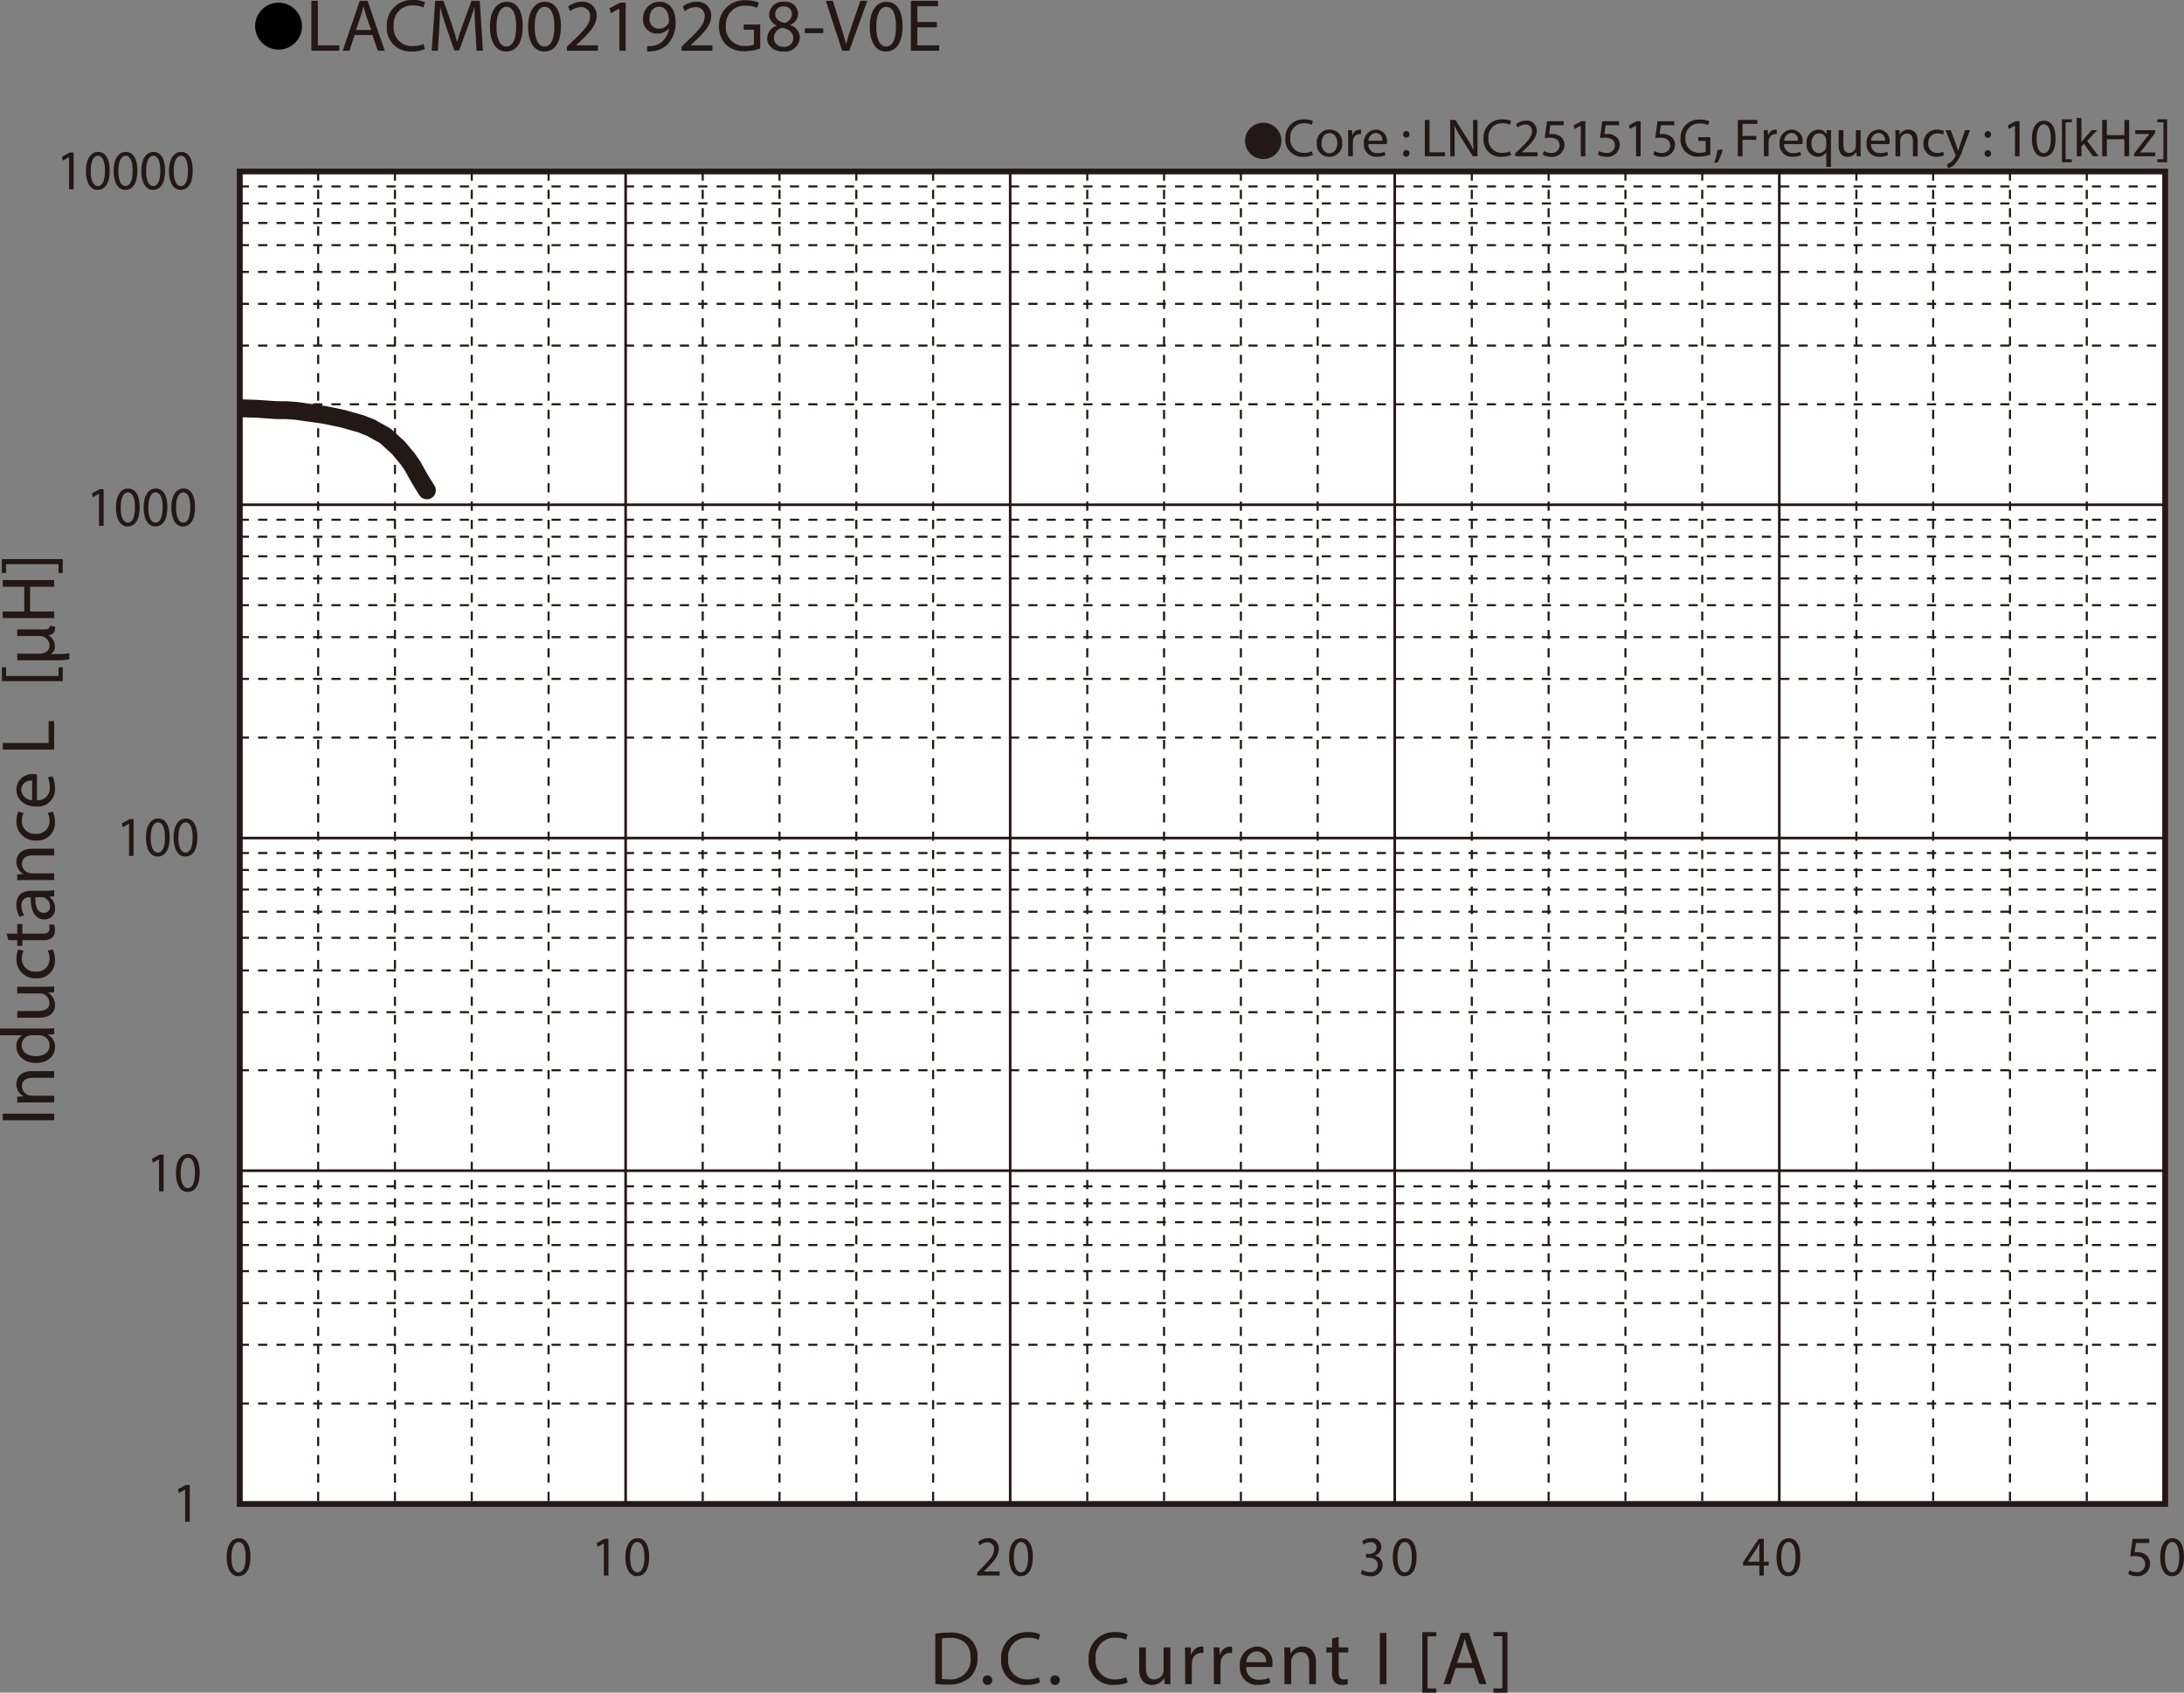
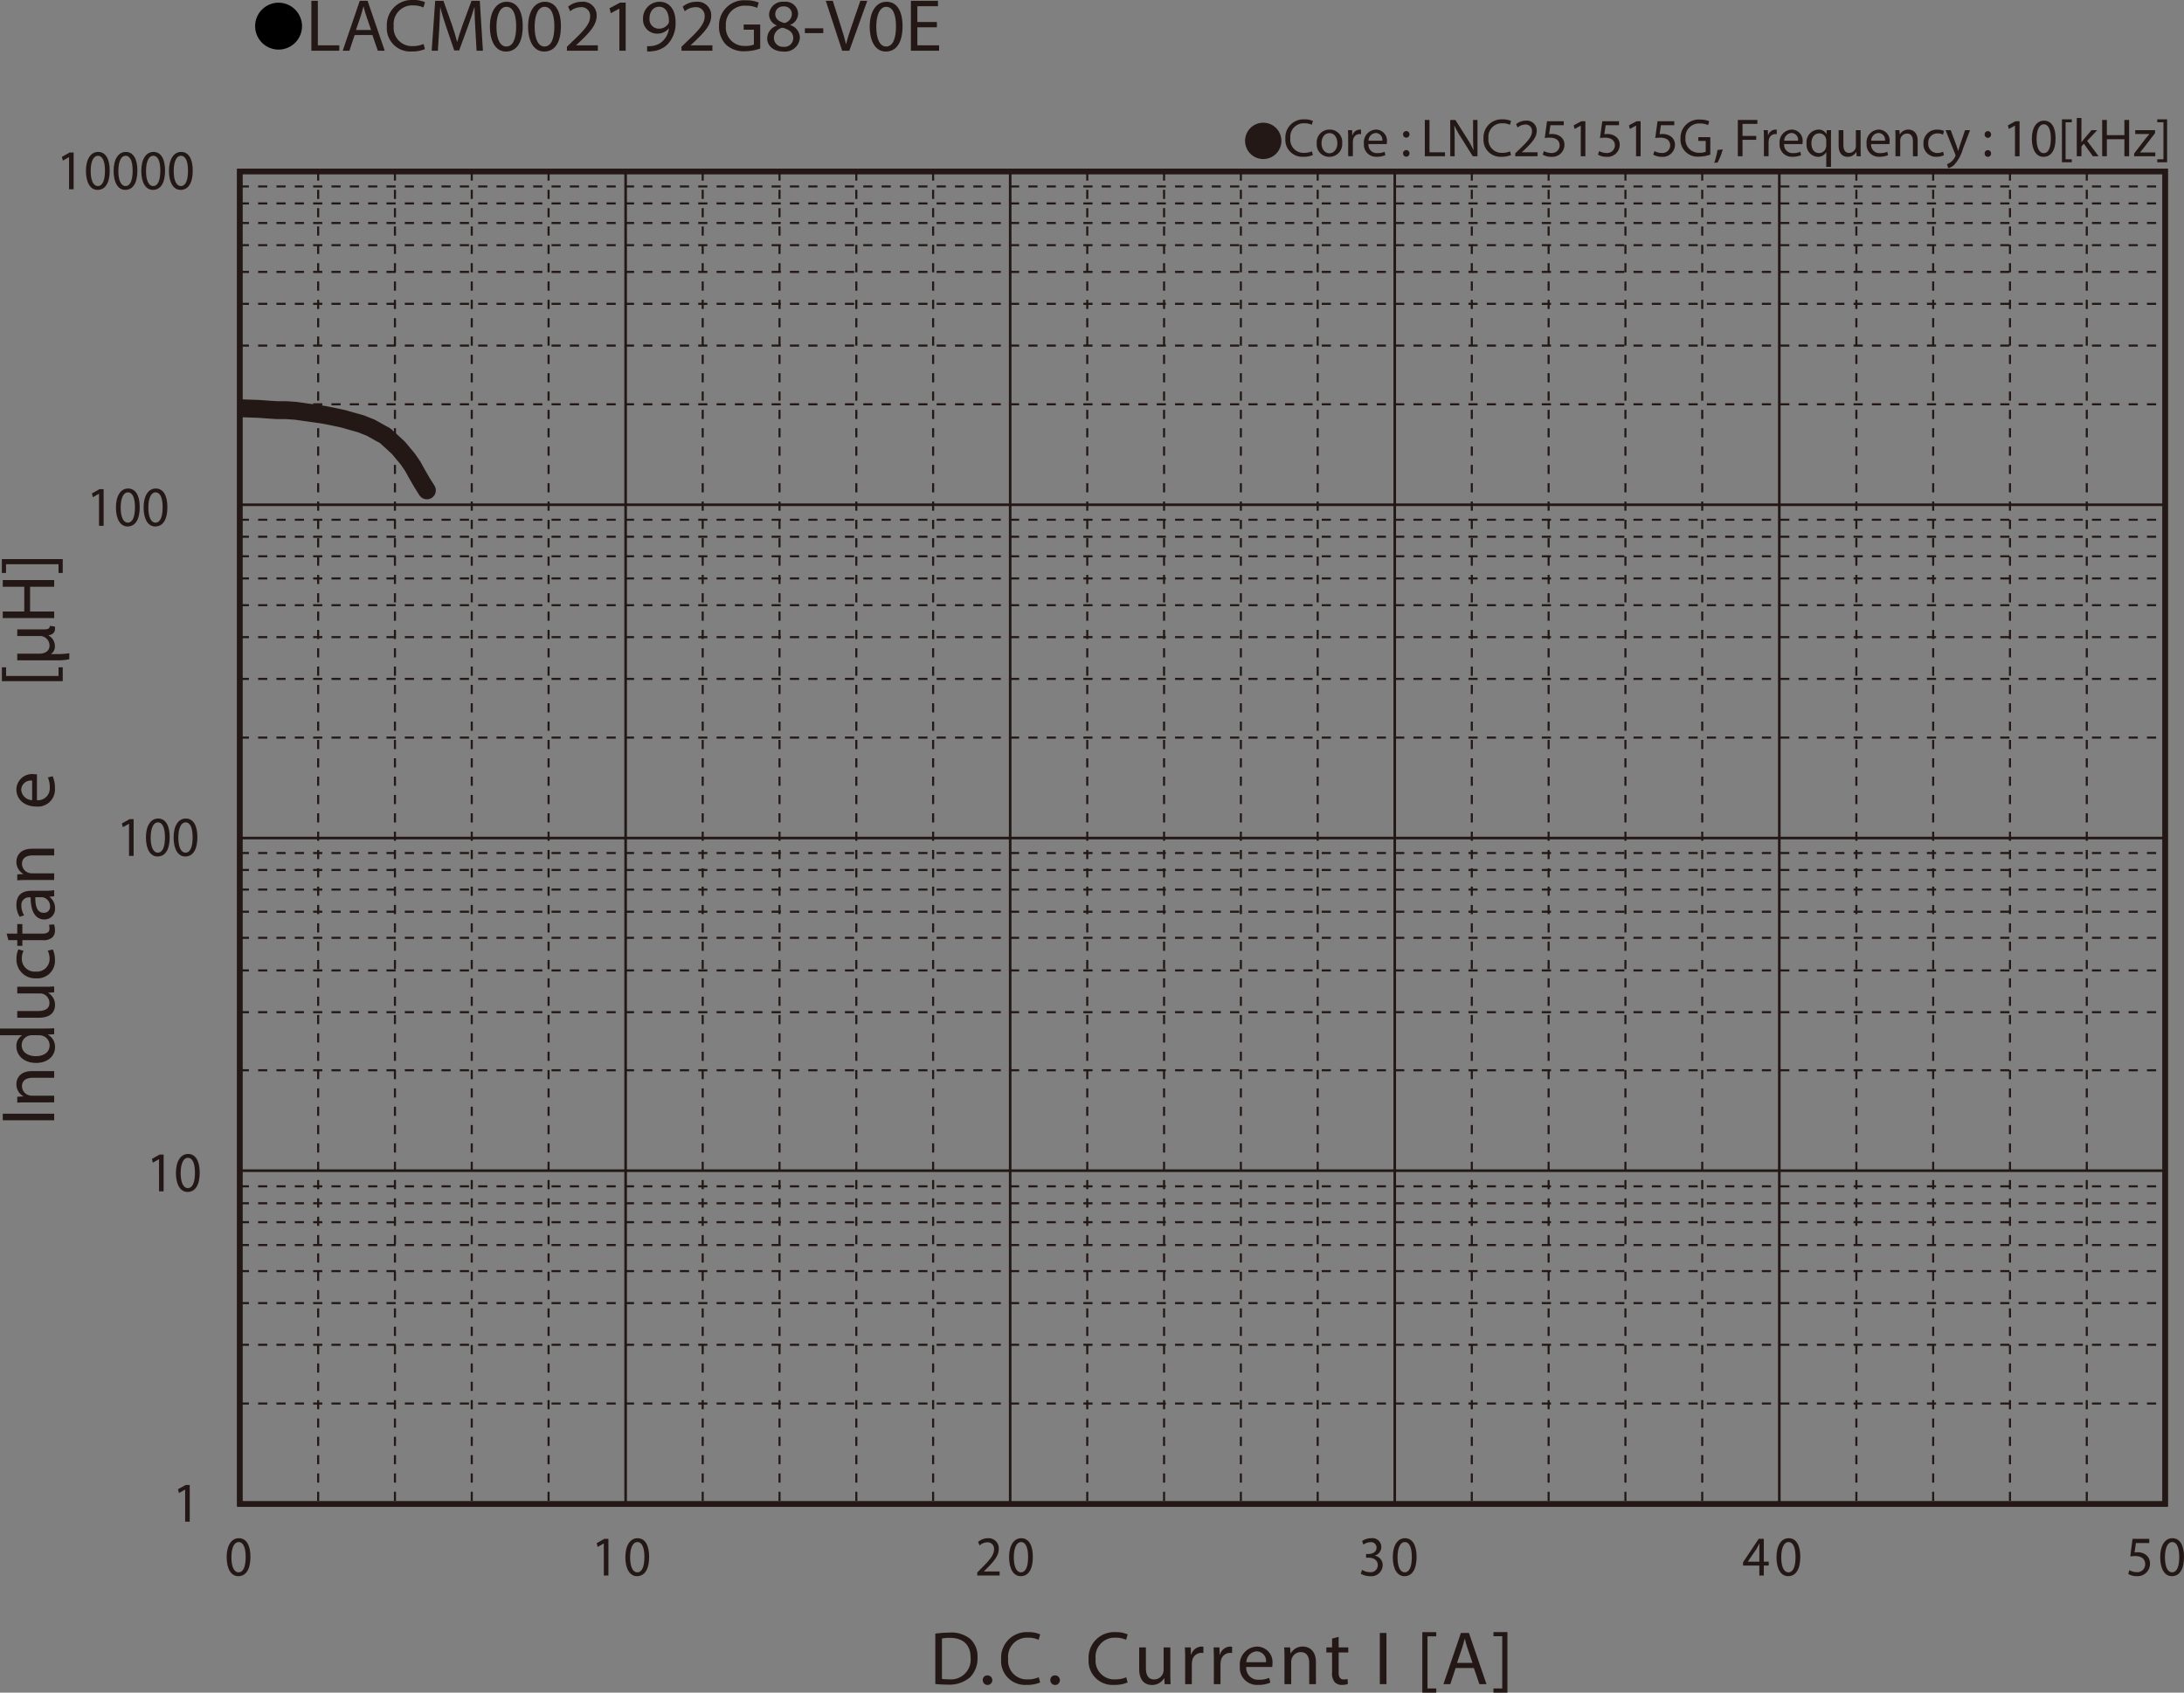
<svg xmlns="http://www.w3.org/2000/svg" id="レイヤー_1" data-name="レイヤー 1" viewBox="0 0 324.412 251.431">
  <rect x="0" y="0" width="324.412" height="251.431" fill="#808080" stroke="none" />
  <defs>
    <style>
      .cls-1, .cls-3, .cls-5, .cls-6, .cls-8, .cls-9 {
        fill: none;
      }

      .cls-2 {
        fill: #231815;
      }

      .cls-3, .cls-5, .cls-6, .cls-8, .cls-9 {
        stroke: #231815;
      }

      .cls-3, .cls-6 {
        stroke-miterlimit: 3.864;
      }

      .cls-3 {
        stroke-width: 0.309px;
        stroke-dasharray: 1.362 1.362;
      }

      .cls-4 {
        fill: #fff;
      }

      .cls-5, .cls-8 {
        stroke-linecap: round;
      }

      .cls-5 {
        stroke-miterlimit: 10;
      }

      .cls-5, .cls-9 {
        stroke-width: 0.773px;
      }

      .cls-6 {
        stroke-width: 0.386px;
      }

      .cls-7 {
        clip-path: url(#clip-path);
      }

      .cls-8 {
        stroke-linejoin: round;
        stroke-width: 2.656px;
      }
    </style>
    <clipPath id="clip-path" transform="translate(-1.434 -1.671)">
      <rect class="cls-1" x="37.056" y="27.18" width="286.011" height="197.928" />
    </clipPath>
  </defs>
  <title>CM_DC-Bias7_LACM002192G8-V0E</title>
  <g>
    <path class="cls-2" d="M189.077,19.901a2.698,2.698,0,1,1-2.699,2.698A2.694,2.694,0,0,1,189.077,19.901Z" transform="translate(-1.434 -1.671)" />
    <path class="cls-2" d="M196.452,24.702a3.454,3.454,0,0,1-1.424.256,2.518,2.518,0,0,1-2.662-2.727,2.682,2.682,0,0,1,2.814-2.831,2.891,2.891,0,0,1,1.279.24l-.168.568a2.529,2.529,0,0,0-1.087-.224,2.004,2.004,0,0,0-2.103,2.223,1.959,1.959,0,0,0,2.07,2.167,2.782,2.782,0,0,0,1.135-.224Z" transform="translate(-1.434 -1.671)" />
    <path class="cls-2" d="M200.804,22.911a1.891,1.891,0,0,1-1.927,2.055A1.84,1.84,0,0,1,197.022,22.975a1.89,1.89,0,0,1,1.919-2.055A1.833,1.833,0,0,1,200.804,22.911Zm-3.07.04c0,.847.487,1.487,1.175,1.487.672,0,1.176-.631,1.176-1.503,0-.656-.328-1.487-1.159-1.487C198.093,21.448,197.734,22.215,197.734,22.951Z" transform="translate(-1.434 -1.671)" />
    <path class="cls-2" d="M201.694,22.215c0-.456-.008-.848-.032-1.208h.616l.023.76h.031a1.163,1.163,0,0,1,1.072-.848.746.746,0,0,1,.199.024v.664a1.042,1.042,0,0,0-.239-.024.986.986,0,0,0-.943.903,1.914,1.914,0,0,0-.032.328v2.063h-.695Z" transform="translate(-1.434 -1.671)" />
    <path class="cls-2" d="M204.702,23.071a1.239,1.239,0,0,0,1.327,1.343,2.545,2.545,0,0,0,1.071-.2l.12.503a3.128,3.128,0,0,1-1.287.24,1.797,1.797,0,0,1-1.903-1.951,1.879,1.879,0,0,1,1.814-2.087,1.64,1.64,0,0,1,1.6,1.823,2.706,2.706,0,0,1-.023.328Zm2.062-.503a1.002,1.002,0,0,0-.975-1.144,1.166,1.166,0,0,0-1.08,1.144Z" transform="translate(-1.434 -1.671)" />
    <path class="cls-2" d="M209.845,21.647a.477.477,0,1,1,.952,0,.476.476,0,1,1-.952,0Zm0,2.823a.477.477,0,1,1,.952,0,.476.476,0,1,1-.952,0Z" transform="translate(-1.434 -1.671)" />
    <path class="cls-2" d="M213.078,19.489h.695v4.806h2.303v.584h-2.998Z" transform="translate(-1.434 -1.671)" />
    <path class="cls-2" d="M216.853,24.878V19.489h.76l1.728,2.727a15.308,15.308,0,0,1,.967,1.751l.016-.008c-.063-.72-.079-1.375-.079-2.215V19.489h.655v5.389h-.703l-1.711-2.734a16.809,16.809,0,0,1-1.008-1.799l-.023.008c.039.68.055,1.327.055,2.223v2.303Z" transform="translate(-1.434 -1.671)" />
    <path class="cls-2" d="M225.883,24.702a3.454,3.454,0,0,1-1.424.256,2.518,2.518,0,0,1-2.662-2.727,2.682,2.682,0,0,1,2.814-2.831,2.891,2.891,0,0,1,1.279.24l-.168.568a2.534,2.534,0,0,0-1.088-.224,2.004,2.004,0,0,0-2.103,2.223A1.959,1.959,0,0,0,224.604,24.374a2.782,2.782,0,0,0,1.135-.224Z" transform="translate(-1.434 -1.671)" />
    <path class="cls-2" d="M226.509,24.878v-.432l.552-.536c1.327-1.264,1.927-1.935,1.935-2.719a.927.927,0,0,0-1.031-1.015,1.772,1.772,0,0,0-1.104.439l-.224-.496a2.279,2.279,0,0,1,1.471-.528,1.463,1.463,0,0,1,1.592,1.511c0,.959-.695,1.735-1.791,2.791l-.416.384v.016h2.335v.584Z" transform="translate(-1.434 -1.671)" />
    <path class="cls-2" d="M233.715,20.272h-1.982l-.2,1.335a2.756,2.756,0,0,1,.424-.032,2.195,2.195,0,0,1,1.119.28,1.48,1.48,0,0,1,.743,1.335,1.802,1.802,0,0,1-1.935,1.775,2.539,2.539,0,0,1-1.295-.32l.176-.536a2.327,2.327,0,0,0,1.111.288,1.147,1.147,0,0,0,1.231-1.127c-.008-.672-.456-1.151-1.495-1.151a5.389,5.389,0,0,0-.72.056l.336-2.495h2.486Z" transform="translate(-1.434 -1.671)" />
    <path class="cls-2" d="M236.244,20.336H236.228l-.903.488-.137-.536,1.136-.608h.6v5.197h-.68Z" transform="translate(-1.434 -1.671)" />
    <path class="cls-2" d="M241.922,20.272h-1.982l-.199,1.335a2.745,2.745,0,0,1,.424-.032,2.198,2.198,0,0,1,1.119.28,1.482,1.482,0,0,1,.743,1.335,1.803,1.803,0,0,1-1.935,1.775,2.536,2.536,0,0,1-1.295-.32l.176-.536a2.32,2.32,0,0,0,1.111.288,1.147,1.147,0,0,0,1.23-1.127c-.008-.672-.455-1.151-1.494-1.151a5.405,5.405,0,0,0-.721.056l.336-2.495h2.486Z" transform="translate(-1.434 -1.671)" />
    <path class="cls-2" d="M244.452,20.336H244.436l-.904.488-.135-.536,1.135-.608h.6v5.197h-.68Z" transform="translate(-1.434 -1.671)" />
    <path class="cls-2" d="M250.131,20.272H248.148l-.2,1.335a2.778,2.778,0,0,1,.424-.032,2.193,2.193,0,0,1,1.119.28,1.481,1.481,0,0,1,.744,1.335,1.803,1.803,0,0,1-1.935,1.775,2.546,2.546,0,0,1-1.296-.32l.176-.536a2.333,2.333,0,0,0,1.111.288,1.148,1.148,0,0,0,1.232-1.127c-.009-.672-.456-1.151-1.496-1.151a5.386,5.386,0,0,0-.719.056l.336-2.495h2.486Z" transform="translate(-1.434 -1.671)" />
    <path class="cls-2" d="M255.482,24.638a5.023,5.023,0,0,1-1.655.296,2.532,2.532,0,0,1-2.767-2.719,2.704,2.704,0,0,1,2.919-2.782,3.333,3.333,0,0,1,1.343.248l-.168.568a2.792,2.792,0,0,0-1.19-.232,2.016,2.016,0,0,0-2.168,2.167,1.976,1.976,0,0,0,2.079,2.175,2.267,2.267,0,0,0,.928-.144V22.607h-1.095v-.56h1.774Z" transform="translate(-1.434 -1.671)" />
    <path class="cls-2" d="M256.069,25.861a11.601,11.601,0,0,0,.479-1.911l.783-.08a9.809,9.809,0,0,1-.759,1.943Z" transform="translate(-1.434 -1.671)" />
    <path class="cls-2" d="M259.572,19.489h2.903v.584h-2.207v1.791h2.039v.576h-2.039v2.438h-.696Z" transform="translate(-1.434 -1.671)" />
    <path class="cls-2" d="M263.444,22.215c0-.456-.008-.848-.031-1.208h.615l.023.76h.032a1.162,1.162,0,0,1,1.071-.848.754.754,0,0,1,.2.024v.664a1.042,1.042,0,0,0-.239-.024.988.988,0,0,0-.944.903,2.017,2.017,0,0,0-.032.328v2.063h-.695Z" transform="translate(-1.434 -1.671)" />
    <path class="cls-2" d="M266.452,23.071a1.24,1.24,0,0,0,1.328,1.343,2.54,2.54,0,0,0,1.07-.2l.121.503a3.13,3.13,0,0,1-1.288.24,1.798,1.798,0,0,1-1.903-1.951,1.879,1.879,0,0,1,1.815-2.087,1.639,1.639,0,0,1,1.599,1.823,2.706,2.706,0,0,1-.023.328Zm2.063-.503a1.002,1.002,0,0,0-.976-1.144,1.167,1.167,0,0,0-1.08,1.144Z" transform="translate(-1.434 -1.671)" />
    <path class="cls-2" d="M272.707,24.278h-.017a1.375,1.375,0,0,1-1.263.688,1.765,1.765,0,0,1-1.64-1.959,1.854,1.854,0,0,1,1.752-2.087,1.272,1.272,0,0,1,1.191.672h.016l.023-.584h.664c-.016.328-.023.664-.023,1.063v4.39h-.704Zm0-1.703a1.18,1.18,0,0,0-.032-.296A1.028,1.028,0,0,0,271.666,21.48c-.727,0-1.166.616-1.166,1.487,0,.768.367,1.439,1.143,1.439a1.048,1.048,0,0,0,1.008-.768,1.21,1.21,0,0,0,.056-.336Z" transform="translate(-1.434 -1.671)" />
    <path class="cls-2" d="M277.81,23.822c0,.4.009.752.032,1.056h-.624l-.04-.632h-.016a1.455,1.455,0,0,1-1.279.72c-.607,0-1.336-.336-1.336-1.695V21.008h.704v2.143c0,.736.224,1.231.864,1.231a1.018,1.018,0,0,0,.927-.64,1.028,1.028,0,0,0,.063-.36v-2.375h.704Z" transform="translate(-1.434 -1.671)" />
    <path class="cls-2" d="M279.372,23.071a1.239,1.239,0,0,0,1.327,1.343,2.545,2.545,0,0,0,1.071-.2l.12.503a3.128,3.128,0,0,1-1.287.24,1.797,1.797,0,0,1-1.903-1.951,1.879,1.879,0,0,1,1.814-2.087,1.64,1.64,0,0,1,1.6,1.823,2.706,2.706,0,0,1-.023.328Zm2.062-.503a1.002,1.002,0,0,0-.975-1.144,1.166,1.166,0,0,0-1.08,1.144Z" transform="translate(-1.434 -1.671)" />
    <path class="cls-2" d="M282.988,22.056c0-.4-.008-.728-.032-1.048h.624l.04.64h.016a1.425,1.425,0,0,1,1.279-.728c.536,0,1.367.32,1.367,1.647v2.311h-.703V22.647c0-.624-.232-1.143-.895-1.143a1.031,1.031,0,0,0-.991,1.047v2.327h-.704Z" transform="translate(-1.434 -1.671)" />
    <path class="cls-2" d="M290.186,24.734a2.586,2.586,0,0,1-1.111.224,1.839,1.839,0,0,1-1.927-1.975,1.966,1.966,0,0,1,2.079-2.055,2.358,2.358,0,0,1,.976.2l-.16.544a1.628,1.628,0,0,0-.815-.184,1.339,1.339,0,0,0-1.367,1.463,1.327,1.327,0,0,0,1.344,1.447,1.997,1.997,0,0,0,.863-.192Z" transform="translate(-1.434 -1.671)" />
    <path class="cls-2" d="M291.196,21.008l.848,2.287c.088.256.184.56.248.792h.016c.072-.232.152-.528.248-.808l.768-2.271h.743l-1.056,2.759a5.9,5.9,0,0,1-1.327,2.423,1.909,1.909,0,0,1-.863.456l-.176-.592a1.867,1.867,0,0,0,.615-.344,2.12,2.12,0,0,0,.592-.784.496.496,0,0,0,.056-.168.603.603,0,0,0-.048-.184l-1.431-3.566Z" transform="translate(-1.434 -1.671)" />
    <path class="cls-2" d="M296.236,21.647a.476.476,0,1,1,.951,0,.476.476,0,1,1-.951,0Zm0,2.823a.476.476,0,1,1,.951,0,.476.476,0,1,1-.951,0Z" transform="translate(-1.434 -1.671)" />
    <path class="cls-2" d="M300.739,20.336h-.016l-.904.488-.136-.536,1.136-.608h.6v5.197h-.68Z" transform="translate(-1.434 -1.671)" />
    <path class="cls-2" d="M306.77,22.224c0,1.767-.656,2.742-1.808,2.742-1.016,0-1.703-.951-1.719-2.67,0-1.743.751-2.703,1.807-2.703C306.146,19.593,306.77,20.568,306.77,22.224Zm-2.823.08c0,1.352.416,2.119,1.056,2.119.72,0,1.063-.84,1.063-2.167,0-1.279-.328-2.119-1.056-2.119C304.395,20.137,303.947,20.888,303.947,22.303Z" transform="translate(-1.434 -1.671)" />
    <path class="cls-2" d="M307.715,25.773V19.401h1.463v.44h-.92V25.334h.92v.44Z" transform="translate(-1.434 -1.671)" />
    <path class="cls-2" d="M310.611,22.783h.017c.096-.136.231-.304.344-.44l1.135-1.335h.848l-1.495,1.591,1.703,2.279h-.855l-1.335-1.855-.36.4v1.455h-.696V19.201h.696Z" transform="translate(-1.434 -1.671)" />
    <path class="cls-2" d="M314.387,19.489v2.255h2.605V19.489h.704v5.389h-.704V22.352h-2.605v2.526h-.696V19.489Z" transform="translate(-1.434 -1.671)" />
    <path class="cls-2" d="M318.444,24.47l1.75-2.279c.168-.208.328-.392.504-.6v-.016H318.603v-.568h2.95l-.008.44-1.727,2.247c-.16.216-.32.408-.496.608v.016h2.263v.56h-3.142Z" transform="translate(-1.434 -1.671)" />
    <path class="cls-2" d="M323.338,19.393v6.38h-1.463V25.334h.919v-5.501h-.919v-.439Z" transform="translate(-1.434 -1.671)" />
  </g>
  <g>
    <path d="M46.296,5.59a3.482,3.482,0,1,1-3.478-3.518A3.496,3.496,0,0,1,46.296,5.59Z" transform="translate(-1.434 -1.671)" />
    <path class="cls-2" d="M47.686,1.792h.962V8.404h3.186V9.207H47.686Z" transform="translate(-1.434 -1.671)" />
    <path class="cls-2" d="M54.11,6.875,53.336,9.207h-.996L54.874,1.792h1.162l2.544,7.415H57.551l-.797-2.333Zm2.445-.748-.73-2.134c-.166-.484-.276-.924-.387-1.353h-.022c-.111.44-.232.891-.376,1.342l-.73,2.145Z" transform="translate(-1.434 -1.671)" />
    <path class="cls-2" d="M64.551,8.965a4.797,4.797,0,0,1-1.969.352,3.474,3.474,0,0,1-3.684-3.751,3.7,3.7,0,0,1,3.894-3.895,4.018,4.018,0,0,1,1.77.33l-.232.781a3.52,3.52,0,0,0-1.504-.308A2.764,2.764,0,0,0,59.916,5.533a2.702,2.702,0,0,0,2.865,2.981,3.87,3.87,0,0,0,1.571-.308Z" transform="translate(-1.434 -1.671)" />
    <path class="cls-2" d="M72.038,5.951C71.982,4.917,71.916,3.673,71.927,2.749H71.894c-.254.869-.564,1.793-.94,2.816l-1.316,3.598h-.73L67.701,5.631c-.354-1.045-.652-2.002-.863-2.882h-.022c-.022.924-.078,2.167-.144,3.278L66.474,9.207h-.918l.52-7.415h1.228l1.272,3.586c.31.913.564,1.728.752,2.498h.033c.188-.748.454-1.562.785-2.498L71.474,1.792h1.228l.465,7.415h-.94Z" transform="translate(-1.434 -1.671)" />
    <path class="cls-2" d="M79.081,5.555c0,2.431-.907,3.773-2.5,3.773-1.405,0-2.356-1.309-2.378-3.675,0-2.398,1.04-3.718,2.5-3.718C78.218,1.935,79.081,3.277,79.081,5.555Zm-3.905.11c0,1.859.576,2.916,1.46,2.916.996,0,1.471-1.155,1.471-2.981,0-1.76-.454-2.916-1.46-2.916C75.795,2.683,75.176,3.717,75.176,5.665Z" transform="translate(-1.434 -1.671)" />
    <path class="cls-2" d="M84.754,5.555c0,2.431-.907,3.773-2.5,3.773-1.405,0-2.356-1.309-2.378-3.675,0-2.398,1.04-3.718,2.5-3.718C83.891,1.935,84.754,3.277,84.754,5.555Zm-3.905.11c0,1.859.576,2.916,1.46,2.916.996,0,1.471-1.155,1.471-2.981,0-1.76-.454-2.916-1.46-2.916C81.468,2.683,80.849,3.717,80.849,5.665Z" transform="translate(-1.434 -1.671)" />
    <path class="cls-2" d="M85.648,9.207V8.613l.763-.737c1.836-1.738,2.666-2.663,2.677-3.741a1.279,1.279,0,0,0-1.427-1.397,2.457,2.457,0,0,0-1.527.605l-.31-.682a3.167,3.167,0,0,1,2.036-.726,2.017,2.017,0,0,1,2.201,2.079c0,1.32-.962,2.388-2.478,3.84l-.575.528v.022h3.23V9.207Z" transform="translate(-1.434 -1.671)" />
    <path class="cls-2" d="M93.434,2.958h-.022l-1.25.671-.188-.737L93.544,2.056H94.374V9.207h-.94Z" transform="translate(-1.434 -1.671)" />
    <path class="cls-2" d="M97.558,8.525a4.076,4.076,0,0,0,.786-.033,2.715,2.715,0,0,0,1.504-.693,3.133,3.133,0,0,0,.951-1.903h-.033a2.114,2.114,0,0,1-1.692.77,2.076,2.076,0,0,1-2.124-2.189,2.458,2.458,0,0,1,2.456-2.542c1.471,0,2.378,1.188,2.378,3.014a4.504,4.504,0,0,1-1.239,3.355,3.607,3.607,0,0,1-2.091.958,4.561,4.561,0,0,1-.896.055Zm.354-4.115a1.379,1.379,0,0,0,1.383,1.519,1.612,1.612,0,0,0,1.416-.748.639.639,0,0,0,.088-.352c0-1.221-.454-2.157-1.471-2.157C98.498,2.672,97.912,3.398,97.912,4.41Z" transform="translate(-1.434 -1.671)" />
    <path class="cls-2" d="M102.666,9.207V8.613l.763-.737c1.836-1.738,2.666-2.663,2.677-3.741a1.279,1.279,0,0,0-1.427-1.397,2.457,2.457,0,0,0-1.527.605l-.31-.682a3.167,3.167,0,0,1,2.036-.726,2.018,2.018,0,0,1,2.201,2.079c0,1.32-.962,2.388-2.478,3.84l-.575.528v.022h3.23V9.207Z" transform="translate(-1.434 -1.671)" />
    <path class="cls-2" d="M114.357,8.877a6.976,6.976,0,0,1-2.29.407,3.846,3.846,0,0,1-2.788-.979,3.802,3.802,0,0,1-1.04-2.761,3.73,3.73,0,0,1,4.038-3.829,4.626,4.626,0,0,1,1.858.341l-.232.781a3.89,3.89,0,0,0-1.648-.319,2.781,2.781,0,0,0-2.998,2.981,2.725,2.725,0,0,0,2.876,2.992A3.158,3.158,0,0,0,113.417,8.294V6.083h-1.516v-.77h2.456Z" transform="translate(-1.434 -1.671)" />
    <path class="cls-2" d="M115.394,7.392a2.044,2.044,0,0,1,1.427-1.914l-.011-.033a1.771,1.771,0,0,1-1.139-1.606,2.01,2.01,0,0,1,2.224-1.903,1.853,1.853,0,0,1,2.091,1.76,1.817,1.817,0,0,1-1.184,1.672v.033a1.984,1.984,0,0,1,1.449,1.848,2.211,2.211,0,0,1-2.445,2.08C116.301,9.328,115.394,8.437,115.394,7.392Zm3.872-.044c0-.869-.608-1.287-1.582-1.562a1.556,1.556,0,0,0-1.294,1.474A1.326,1.326,0,0,0,117.828,8.624,1.298,1.298,0,0,0,119.266,7.348Zm-2.677-3.575c0,.715.542,1.1,1.372,1.32a1.411,1.411,0,0,0,1.095-1.298,1.115,1.115,0,0,0-1.217-1.167A1.141,1.141,0,0,0,116.589,3.772Z" transform="translate(-1.434 -1.671)" />
    <path class="cls-2" d="M123.722,5.874v.715h-2.732V5.874Z" transform="translate(-1.434 -1.671)" />
    <path class="cls-2" d="M126.53,9.207l-2.434-7.415h1.04l1.162,3.652c.321,1.001.598,1.903.796,2.772h.022c.21-.858.52-1.793.852-2.761L129.229,1.792h1.029l-2.666,7.415Z" transform="translate(-1.434 -1.671)" />
    <path class="cls-2" d="M135.5,5.555c0,2.431-.907,3.773-2.5,3.773-1.405,0-2.356-1.309-2.378-3.675,0-2.398,1.04-3.718,2.5-3.718C134.637,1.935,135.5,3.277,135.5,5.555Zm-3.905.11c0,1.859.575,2.916,1.46,2.916.996,0,1.471-1.155,1.471-2.981,0-1.76-.454-2.916-1.46-2.916C132.214,2.683,131.594,3.717,131.594,5.665Z" transform="translate(-1.434 -1.671)" />
    <path class="cls-2" d="M140.597,5.73h-2.898V8.404h3.23V9.207h-4.193V1.792h4.027v.803h-3.064V4.938h2.898Z" transform="translate(-1.434 -1.671)" />
  </g>
  <g>
    <path class="cls-2" d="M140.365,244.34a14.272,14.272,0,0,1,2.098-.157,4.391,4.391,0,0,1,3.095.947,3.488,3.488,0,0,1,1.077,2.729,4.005,4.005,0,0,1-1.1,2.954,4.72,4.72,0,0,1-3.378,1.094,15.967,15.967,0,0,1-1.792-.09Zm.986,6.721a6.287,6.287,0,0,0,.998.057,2.93,2.93,0,0,0,3.254-3.225c.011-1.793-1.009-2.933-3.096-2.933a5.686,5.686,0,0,0-1.156.102Z" transform="translate(-1.434 -1.671)" />
    <path class="cls-2" d="M147.412,251.253a.668.668,0,0,1,.68-.711.711.711,0,1,1-.68.711Z" transform="translate(-1.434 -1.671)" />
    <path class="cls-2" d="M155.936,251.591a4.912,4.912,0,0,1-2.018.36,3.561,3.561,0,0,1-3.775-3.845,3.793,3.793,0,0,1,3.99-3.992,4.106,4.106,0,0,1,1.814.339l-.238.801a3.605,3.605,0,0,0-1.542-.316,2.833,2.833,0,0,0-2.981,3.135,2.77,2.77,0,0,0,2.937,3.057,3.952,3.952,0,0,0,1.609-.316Z" transform="translate(-1.434 -1.671)" />
    <path class="cls-2" d="M157.45,251.253a.668.668,0,0,1,.68-.711.711.711,0,1,1-.68.711Z" transform="translate(-1.434 -1.671)" />
    <path class="cls-2" d="M168.93,251.591a4.912,4.912,0,0,1-2.018.36,3.561,3.561,0,0,1-3.775-3.845,3.793,3.793,0,0,1,3.99-3.992,4.106,4.106,0,0,1,1.814.339l-.238.801a3.605,3.605,0,0,0-1.542-.316,2.833,2.833,0,0,0-2.981,3.135,2.77,2.77,0,0,0,2.937,3.057,3.952,3.952,0,0,0,1.609-.316Z" transform="translate(-1.434 -1.671)" />
    <path class="cls-2" d="M175.274,250.351c0,.563.012,1.06.046,1.488h-.885l-.057-.891h-.022a2.067,2.067,0,0,1-1.814,1.015c-.861,0-1.893-.474-1.893-2.391v-3.191h.997v3.022c0,1.037.317,1.736,1.225,1.736a1.398,1.398,0,0,0,1.406-1.409v-3.35h.997Z" transform="translate(-1.434 -1.671)" />
    <path class="cls-2" d="M177.479,248.084c0-.643-.011-1.195-.045-1.703h.873l.034,1.071h.045a1.646,1.646,0,0,1,1.52-1.195,1.087,1.087,0,0,1,.283.034v.936a1.511,1.511,0,0,0-.34-.033,1.395,1.395,0,0,0-1.338,1.273,2.818,2.818,0,0,0-.045.463v2.909h-.987Z" transform="translate(-1.434 -1.671)" />
    <path class="cls-2" d="M181.74,248.084c0-.643-.011-1.195-.045-1.703h.874l.033,1.071h.045a1.647,1.647,0,0,1,1.52-1.195,1.082,1.082,0,0,1,.283.034v.936a1.505,1.505,0,0,0-.34-.033,1.396,1.396,0,0,0-1.338,1.273,2.93,2.93,0,0,0-.045.463v2.909h-.987Z" transform="translate(-1.434 -1.671)" />
    <path class="cls-2" d="M186.555,249.29a1.754,1.754,0,0,0,1.883,1.895,3.639,3.639,0,0,0,1.52-.281l.17.71a4.466,4.466,0,0,1-1.826.338,2.54,2.54,0,0,1-2.697-2.751,2.654,2.654,0,0,1,2.572-2.943,2.315,2.315,0,0,1,2.268,2.571,3.672,3.672,0,0,1-.033.462Zm2.926-.71a1.414,1.414,0,0,0-1.383-1.612,1.649,1.649,0,0,0-1.531,1.612Z" transform="translate(-1.434 -1.671)" />
    <path class="cls-2" d="M192.231,247.858c0-.563-.012-1.026-.045-1.478h.885l.057.902h.021a2.021,2.021,0,0,1,1.814-1.026c.76,0,1.939.451,1.939,2.323v3.259h-.998v-3.146c0-.879-.33-1.612-1.27-1.612a1.416,1.416,0,0,0-1.338,1.015,1.384,1.384,0,0,0-.068.463v3.281h-.998Z" transform="translate(-1.434 -1.671)" />
    <path class="cls-2" d="M200.276,244.813v1.567h1.43v.756h-1.43v2.943c0,.676.193,1.06.748,1.06a2.244,2.244,0,0,0,.578-.067l.047.744a2.461,2.461,0,0,1-.885.135,1.389,1.389,0,0,1-1.078-.417,2.016,2.016,0,0,1-.385-1.421v-2.977h-.85v-.756h.85v-1.308Z" transform="translate(-1.434 -1.671)" />
    <path class="cls-2" d="M207.379,244.238v7.601h-.986v-7.601Z" transform="translate(-1.434 -1.671)" />
    <path class="cls-2" d="M212.704,253.102v-8.987h2.074v.62H213.475v7.747h1.303v.62Z" transform="translate(-1.434 -1.671)" />
    <path class="cls-2" d="M217.657,249.448l-.795,2.391h-1.02l2.596-7.601h1.191l2.607,7.601h-1.055l-.816-2.391Zm2.504-.767-.748-2.188c-.17-.496-.283-.947-.396-1.387h-.021c-.113.45-.238.913-.387,1.375l-.748,2.199Z" transform="translate(-1.434 -1.671)" />
    <path class="cls-2" d="M225.348,244.104v8.998h-2.074v-.62h1.305v-7.758h-1.305v-.62Z" transform="translate(-1.434 -1.671)" />
  </g>
  <path class="cls-3" d="M323.601,27.615" transform="translate(-1.434 -1.671)" />
-   <rect class="cls-4" x="35.622" y="25.509" width="286.011" height="197.928" />
  <path class="cls-2" d="M28.935,222.94H28.919l-.905.512-.136-.562,1.138-.638h.601V227.707h-.681Z" transform="translate(-1.434 -1.671)" />
  <g>
    <path class="cls-2" d="M20.6,124.037H20.584l-.905.512-.136-.562,1.138-.638h.601v5.456H20.6Z" transform="translate(-1.434 -1.671)" />
    <path class="cls-2" d="M26.642,126.018c0,1.855-.657,2.878-1.811,2.878-1.018,0-1.707-.998-1.722-2.803,0-1.829.753-2.836,1.81-2.836C26.017,123.257,26.642,124.281,26.642,126.018Zm-2.828.084c0,1.417.417,2.224,1.058,2.224.721,0,1.065-.881,1.065-2.274,0-1.343-.329-2.224-1.058-2.224C24.263,123.828,23.814,124.616,23.814,126.102Z" transform="translate(-1.434 -1.671)" />
    <path class="cls-2" d="M30.753,126.018c0,1.855-.657,2.878-1.811,2.878-1.018,0-1.707-.998-1.722-2.803,0-1.829.753-2.836,1.81-2.836C30.128,123.257,30.753,124.281,30.753,126.018Zm-2.828.084c0,1.417.417,2.224,1.058,2.224.721,0,1.065-.881,1.065-2.274,0-1.343-.329-2.224-1.058-2.224C28.374,123.828,27.925,124.616,27.925,126.102Z" transform="translate(-1.434 -1.671)" />
  </g>
  <g>
    <path class="cls-2" d="M25.056,173.866H25.04l-.905.512-.136-.562,1.138-.638h.601v5.455h-.681Z" transform="translate(-1.434 -1.671)" />
    <path class="cls-2" d="M31.098,175.847c0,1.854-.657,2.879-1.811,2.879-1.018,0-1.707-.999-1.722-2.804,0-1.829.753-2.836,1.81-2.836C30.473,173.086,31.098,174.109,31.098,175.847Zm-2.828.084c0,1.418.417,2.224,1.058,2.224.721,0,1.065-.881,1.065-2.274,0-1.343-.329-2.224-1.058-2.224C28.719,173.656,28.27,174.445,28.27,175.931Z" transform="translate(-1.434 -1.671)" />
  </g>
  <g>
    <path class="cls-2" d="M16.144,75.015h-.016l-.905.512-.136-.562,1.138-.638h.601v5.455H16.144Z" transform="translate(-1.434 -1.671)" />
    <path class="cls-2" d="M22.186,76.996c0,1.854-.657,2.878-1.811,2.878-1.018,0-1.707-.999-1.722-2.803,0-1.829.753-2.836,1.81-2.836C21.561,74.234,22.186,75.258,22.186,76.996Zm-2.828.084c0,1.418.417,2.224,1.058,2.224.721,0,1.065-.881,1.065-2.274,0-1.343-.329-2.224-1.058-2.224C19.807,74.805,19.358,75.594,19.358,77.08Z" transform="translate(-1.434 -1.671)" />
    <path class="cls-2" d="M26.297,76.996c0,1.854-.657,2.878-1.811,2.878-1.018,0-1.707-.999-1.722-2.803,0-1.829.753-2.836,1.81-2.836C25.672,74.234,26.297,75.258,26.297,76.996Zm-2.828.084c0,1.418.416,2.224,1.058,2.224.721,0,1.065-.881,1.065-2.274,0-1.343-.329-2.224-1.058-2.224C23.917,74.805,23.469,75.594,23.469,77.08Z" transform="translate(-1.434 -1.671)" />
-     <path class="cls-2" d="M30.408,76.996c0,1.854-.657,2.878-1.811,2.878-1.018,0-1.707-.999-1.722-2.803,0-1.829.753-2.836,1.81-2.836C29.783,74.234,30.408,75.258,30.408,76.996Zm-2.828.084c0,1.418.416,2.224,1.058,2.224.721,0,1.065-.881,1.065-2.274,0-1.343-.329-2.224-1.058-2.224C28.029,74.805,27.58,75.594,27.58,77.08Z" transform="translate(-1.434 -1.671)" />
  </g>
  <g>
    <path class="cls-2" d="M11.689,25.018h-.016l-.905.512-.136-.562,1.138-.638h.601v5.455H11.689Z" transform="translate(-1.434 -1.671)" />
    <path class="cls-2" d="M17.731,26.999c0,1.854-.657,2.878-1.811,2.878-1.018,0-1.707-.999-1.722-2.803,0-1.829.753-2.836,1.81-2.836C17.106,24.237,17.731,25.261,17.731,26.999Zm-2.828.084c0,1.418.417,2.224,1.058,2.224.721,0,1.065-.881,1.065-2.274,0-1.343-.329-2.224-1.058-2.224C15.352,24.808,14.903,25.597,14.903,27.083Z" transform="translate(-1.434 -1.671)" />
    <path class="cls-2" d="M21.842,26.999c0,1.854-.657,2.878-1.811,2.878-1.018,0-1.707-.999-1.722-2.803,0-1.829.753-2.836,1.81-2.836C21.217,24.237,21.842,25.261,21.842,26.999Zm-2.828.084c0,1.418.417,2.224,1.058,2.224.721,0,1.065-.881,1.065-2.274,0-1.343-.329-2.224-1.058-2.224C19.462,24.808,19.014,25.597,19.014,27.083Z" transform="translate(-1.434 -1.671)" />
    <path class="cls-2" d="M25.953,26.999c0,1.854-.657,2.878-1.811,2.878-1.018,0-1.707-.999-1.722-2.803,0-1.829.753-2.836,1.81-2.836C25.328,24.237,25.953,25.261,25.953,26.999Zm-2.828.084c0,1.418.416,2.224,1.058,2.224.721,0,1.065-.881,1.065-2.274,0-1.343-.329-2.224-1.058-2.224C23.574,24.808,23.125,25.597,23.125,27.083Z" transform="translate(-1.434 -1.671)" />
    <path class="cls-2" d="M30.064,26.999c0,1.854-.657,2.878-1.811,2.878-1.018,0-1.707-.999-1.722-2.803,0-1.829.753-2.836,1.81-2.836C29.439,24.237,30.064,25.261,30.064,26.999Zm-2.828.084c0,1.418.417,2.224,1.058,2.224.721,0,1.065-.881,1.065-2.274,0-1.343-.329-2.224-1.058-2.224C27.685,24.808,27.236,25.597,27.236,27.083Z" transform="translate(-1.434 -1.671)" />
  </g>
  <g>
    <path class="cls-2" d="M1.842,167.101H9.483v.98H1.842Z" transform="translate(-1.434 -1.671)" />
    <path class="cls-2" d="M5.481,165.422c-.567,0-1.032.012-1.485.045v-.879l.907-.057v-.022a2.006,2.006,0,0,1-1.032-1.805c0-.755.453-1.928,2.335-1.928H9.483v.992H6.32c-.884,0-1.621.327-1.621,1.263a1.412,1.412,0,0,0,1.02,1.331,1.449,1.449,0,0,0,.465.067H9.483v.992Z" transform="translate(-1.434 -1.671)" />
    <path class="cls-2" d="M1.434,154.453H8.066c.487,0,1.043-.011,1.417-.045v.891l-.952.046v.022a2.018,2.018,0,0,1,1.077,1.86c0,1.319-1.122,2.334-2.789,2.334-1.826.012-2.948-1.116-2.948-2.446A1.821,1.821,0,0,1,4.71,155.469v-.022H1.434Zm4.795.993a1.754,1.754,0,0,0-.419.045,1.461,1.461,0,0,0-1.156,1.432c0,1.026.907,1.636,2.12,1.636,1.111,0,2.029-.542,2.029-1.613a1.494,1.494,0,0,0-1.19-1.454,1.725,1.725,0,0,0-.431-.045Z" transform="translate(-1.434 -1.671)" />
    <path class="cls-2" d="M7.986,148.244c.567,0,1.066-.012,1.497-.046v.88l-.896.057v.022a2.05,2.05,0,0,1,1.02,1.804c0,.857-.476,1.884-2.403,1.884H3.996v-.992H7.034c1.043,0,1.746-.316,1.746-1.218a1.435,1.435,0,0,0-.907-1.309,1.46,1.46,0,0,0-.51-.09H3.996v-.992Z" transform="translate(-1.434 -1.671)" />
    <path class="cls-2" d="M9.279,142.711a3.639,3.639,0,0,1,.317,1.567,2.6,2.6,0,0,1-2.8,2.718,2.781,2.781,0,0,1-2.914-2.932,3.31,3.31,0,0,1,.283-1.376l.771.226a2.298,2.298,0,0,0-.261,1.15,1.895,1.895,0,0,0,2.075,1.929,1.877,1.877,0,0,0,2.052-1.895,2.805,2.805,0,0,0-.272-1.218Z" transform="translate(-1.434 -1.671)" />
    <path class="cls-2" d="M2.42,140.357H3.996v-1.421h.76v1.421h2.959c.68,0,1.065-.191,1.065-.744a2.188,2.188,0,0,0-.068-.575l.749-.045a2.423,2.423,0,0,1,.136.88,1.373,1.373,0,0,1-.419,1.071,2.044,2.044,0,0,1-1.428.383H4.755v.846H3.996v-.846H2.681Z" transform="translate(-1.434 -1.671)" />
    <path class="cls-2" d="M9.483,134.801l-.691.078v.034a2.029,2.029,0,0,1,.816,1.669A1.559,1.559,0,0,1,8.032,138.251c-1.327,0-2.052-1.173-2.041-3.281H5.877A1.129,1.129,0,0,0,4.608,136.21a2.711,2.711,0,0,0,.408,1.421l-.658.226a3.373,3.373,0,0,1-.487-1.793c0-1.669,1.145-2.075,2.245-2.075H8.168a7.796,7.796,0,0,0,1.315-.09Zm-2.8.146c-.022,1.082.17,2.312,1.236,2.312a.881.881,0,0,0,.952-.937,1.359,1.359,0,0,0-.918-1.319,1.064,1.064,0,0,0-.317-.056Z" transform="translate(-1.434 -1.671)" />
    <path class="cls-2" d="M5.481,132.391c-.567,0-1.032.012-1.485.045v-.879L4.903,131.5v-.022a2.006,2.006,0,0,1-1.032-1.805c0-.755.453-1.928,2.335-1.928H9.483v.992H6.32c-.884,0-1.621.327-1.621,1.263a1.412,1.412,0,0,0,1.02,1.331,1.449,1.449,0,0,0,.465.067H9.483v.992Z" transform="translate(-1.434 -1.671)" />
-     <path class="cls-2" d="M9.279,122.245a3.639,3.639,0,0,1,.317,1.567,2.6,2.6,0,0,1-2.8,2.718,2.781,2.781,0,0,1-2.914-2.932,3.31,3.31,0,0,1,.283-1.376l.771.226a2.298,2.298,0,0,0-.261,1.15,1.895,1.895,0,0,0,2.075,1.929,1.877,1.877,0,0,0,2.052-1.895,2.805,2.805,0,0,0-.272-1.218Z" transform="translate(-1.434 -1.671)" />
    <path class="cls-2" d="M6.921,120.534a1.752,1.752,0,0,0,1.904-1.872,3.573,3.573,0,0,0-.283-1.511l.714-.169a4.402,4.402,0,0,1,.34,1.815,2.541,2.541,0,0,1-2.766,2.684c-1.655,0-2.959-.97-2.959-2.56a2.321,2.321,0,0,1,2.585-2.255,3.92,3.92,0,0,1,.465.033ZM6.207,117.625a1.419,1.419,0,0,0-1.621,1.376,1.65,1.65,0,0,0,1.621,1.522Z" transform="translate(-1.434 -1.671)" />
-     <path class="cls-2" d="M1.842,113.018v-.98H8.655v-3.248h.828v4.229Z" transform="translate(-1.434 -1.671)" />
    <path class="cls-2" d="M10.752,102.853H1.717v-2.063h.624v1.297h7.789v-1.297h.624Z" transform="translate(-1.434 -1.671)" />
    <path class="cls-2" d="M8.633,96.066A1.774,1.774,0,0,1,9.585,97.634a1.305,1.305,0,0,1-.601,1.195h.681a11.717,11.717,0,0,0,2.063-.124v.891a8.567,8.567,0,0,1-2.018.158H3.996v-.981H7.238c.85,0,1.553-.361,1.553-1.229A1.416,1.416,0,0,0,7.363,96.145H3.996v-.981H7.975c.601,0,.839-.124.862-.519l.726.079a.988.988,0,0,1,.045.338c0,.485-.272.879-.975.97Z" transform="translate(-1.434 -1.671)" />
    <path class="cls-2" d="M1.842,92.507H5.039V88.831H1.842v-.992H9.483v.992H5.9v3.676H9.483v.981H1.842Z" transform="translate(-1.434 -1.671)" />
    <path class="cls-2" d="M1.706,84.719h9.047v2.063h-.624V85.485H2.329v1.297H1.706Z" transform="translate(-1.434 -1.671)" />
  </g>
  <g>
    <path class="cls-2" d="M38.634,232.923c0,1.854-.657,2.879-1.811,2.879-1.018,0-1.707-.999-1.722-2.804,0-1.829.753-2.836,1.81-2.836C38.009,230.162,38.634,231.186,38.634,232.923Zm-2.828.084c0,1.418.417,2.224,1.058,2.224.721,0,1.065-.881,1.065-2.274,0-1.343-.329-2.224-1.058-2.224C36.255,230.732,35.806,231.521,35.806,233.007Z" transform="translate(-1.434 -1.671)" />
    <path class="cls-2" d="M91.127,230.942h-.016l-.905.512-.136-.562,1.138-.638h.601V235.709h-.681Z" transform="translate(-1.434 -1.671)" />
  </g>
  <g>
    <path class="cls-2" d="M97.859,232.923c0,1.854-.657,2.879-1.811,2.879-1.018,0-1.707-.999-1.722-2.804,0-1.829.753-2.836,1.81-2.836C97.234,230.162,97.859,231.186,97.859,232.923Zm-2.828.084c0,1.418.417,2.224,1.058,2.224.721,0,1.065-.881,1.065-2.274,0-1.343-.329-2.224-1.058-2.224C95.479,230.732,95.031,231.521,95.031,233.007Z" transform="translate(-1.434 -1.671)" />
    <path class="cls-2" d="M146.594,235.709v-.453l.553-.562c1.33-1.326,1.931-2.031,1.939-2.854a.953.953,0,0,0-1.034-1.065,1.731,1.731,0,0,0-1.105.462l-.224-.521a2.221,2.221,0,0,1,1.474-.554,1.5,1.5,0,0,1,1.594,1.586c0,1.007-.697,1.821-1.794,2.929l-.416.402v.018H149.919v.612Z" transform="translate(-1.434 -1.671)" />
  </g>
  <g>
    <path class="cls-2" d="M154.855,232.923c0,1.854-.657,2.879-1.811,2.879-1.018,0-1.707-.999-1.722-2.804,0-1.829.753-2.836,1.81-2.836C154.23,230.162,154.855,231.186,154.855,232.923Zm-2.828.084c0,1.418.417,2.224,1.058,2.224.721,0,1.065-.881,1.065-2.274,0-1.343-.329-2.224-1.058-2.224C152.476,230.732,152.027,231.521,152.027,233.007Z" transform="translate(-1.434 -1.671)" />
    <path class="cls-2" d="M203.758,234.861a2.282,2.282,0,0,0,1.154.344,1.041,1.041,0,0,0,1.178-1.057c-.008-.764-.666-1.092-1.346-1.092h-.393v-.554h.393c.512,0,1.161-.276,1.161-.923a.8.8,0,0,0-.913-.822,1.851,1.851,0,0,0-1.041.36l-.186-.537a2.4,2.4,0,0,1,1.362-.419,1.319,1.319,0,0,1,1.49,1.301,1.346,1.346,0,0,1-.962,1.283v.018a1.4,1.4,0,0,1,1.162,1.401,1.683,1.683,0,0,1-1.898,1.637,2.548,2.548,0,0,1-1.354-.37Z" transform="translate(-1.434 -1.671)" />
  </g>
  <g>
    <path class="cls-2" d="M211.852,232.923c0,1.854-.657,2.879-1.811,2.879-1.018,0-1.707-.999-1.723-2.804,0-1.829.754-2.836,1.811-2.836C211.227,230.162,211.852,231.186,211.852,232.923Zm-2.828.084c0,1.418.417,2.224,1.058,2.224.722,0,1.065-.881,1.065-2.274,0-1.343-.328-2.224-1.058-2.224C209.473,230.732,209.024,231.521,209.024,233.007Z" transform="translate(-1.434 -1.671)" />
    <path class="cls-2" d="M262.766,235.709v-1.485h-2.419v-.487l2.323-3.482h.761v3.391h.729v.579h-.729V235.709Zm0-2.064v-1.821q0-.428.024-.855h-.024c-.16.318-.288.554-.432.806l-1.274,1.854v.017Z" transform="translate(-1.434 -1.671)" />
  </g>
  <g>
    <path class="cls-2" d="M268.848,232.923c0,1.854-.657,2.879-1.811,2.879-1.018,0-1.707-.999-1.723-2.804,0-1.829.754-2.836,1.811-2.836C268.223,230.162,268.848,231.186,268.848,232.923Zm-2.828.084c0,1.418.417,2.224,1.058,2.224.722,0,1.065-.881,1.065-2.274,0-1.343-.328-2.224-1.058-2.224C266.469,230.732,266.02,231.521,266.02,233.007Z" transform="translate(-1.434 -1.671)" />
    <path class="cls-2" d="M320.692,230.875h-1.986l-.201,1.401a2.705,2.705,0,0,1,.426-.033,2.114,2.114,0,0,1,1.121.294,1.569,1.569,0,0,1,.744,1.401,1.844,1.844,0,0,1-1.938,1.863,2.463,2.463,0,0,1-1.299-.336l.177-.562a2.254,2.254,0,0,0,1.113.302,1.171,1.171,0,0,0,1.233-1.183c-.008-.705-.456-1.209-1.498-1.209a5.274,5.274,0,0,0-.721.059l.337-2.618h2.491Z" transform="translate(-1.434 -1.671)" />
  </g>
  <path class="cls-2" d="M325.845,232.923c0,1.854-.657,2.879-1.811,2.879-1.018,0-1.706-.999-1.722-2.804,0-1.829.752-2.836,1.81-2.836C325.22,230.162,325.845,231.186,325.845,232.923Zm-2.828.084c0,1.418.417,2.224,1.058,2.224.721,0,1.065-.881,1.065-2.274,0-1.343-.329-2.224-1.058-2.224C323.465,230.732,323.017,231.521,323.017,233.007Z" transform="translate(-1.434 -1.671)" />
  <rect class="cls-5" x="35.617" y="25.468" width="285.996" height="197.937" />
  <path class="cls-3" d="M37.051,29.367H323.047M37.051,31.887H323.047m-285.996,2.906H323.047M37.051,38.088H323.047M37.051,42.06H323.047M37.051,46.806H323.047M37.051,53.008H323.047M37.051,61.726H323.047M37.051,78.877H323.047M37.051,81.396H323.047M37.051,84.302H323.047M37.051,87.595H323.047M37.051,91.567H323.047M37.051,96.315H323.047M37.051,102.516H323.047m-285.996,8.719H323.047M37.051,128.383H323.047m-285.996,2.519H323.047M37.051,133.81H323.047M37.051,137.104H323.047M37.051,140.979H323.047M37.051,145.824H323.047m-285.996,6.2H323.047M37.051,160.648H323.047M37.051,177.892H323.047M37.051,180.411H323.047M37.051,183.222H323.047M37.051,186.611H323.047m-285.996,3.877H323.047M37.051,195.235H323.047M37.051,201.434H323.047M37.051,210.155H323.047" transform="translate(-1.434 -1.671)" />
  <path class="cls-6" d="M37.051,76.648H323.047M37.051,126.156H323.047M37.051,175.567H323.047" transform="translate(-1.434 -1.671)" />
  <path class="cls-3" d="M311.405,27.138V225.075M299.997,27.138V225.075M288.587,27.138V225.075M277.179,27.138V225.075M254.285,27.138V225.075M242.876,27.138V225.075M231.467,27.138V225.075M220.057,27.138V225.075M197.163,27.138V225.075M185.754,27.138V225.075M174.345,27.138V225.075M162.936,27.138V225.075M140.041,27.138V225.075M128.632,27.138V225.075M117.223,27.138V225.075M105.815,27.138V225.075M82.92,27.138V225.075M71.511,27.138V225.075M60.101,27.138V225.075M48.694,27.138V225.075M37.051,27.138H323.047" transform="translate(-1.434 -1.671)" />
  <path class="cls-6" d="M265.732,27.138V225.075M208.611,27.138V225.075M151.488,27.138V225.075M94.366,27.138V225.075" transform="translate(-1.434 -1.671)" />
  <line class="cls-3" x1="321.613" y1="25.468" x2="321.613" y2="223.404" />
  <rect class="cls-5" x="35.617" y="25.468" width="285.996" height="197.937" />
  <g class="cls-7">
    <path class="cls-8" d="M39.793,62.405l1.371.098,1.464.096m0,0h1.371l1.371.096m0,0,4.114.582,1.464.291m0,0,1.371.29,1.371.387,1.371.388,1.461.581m0,0,1.373.775.731.388,1.28,1.161.732.679.64.775.732.871m0,0,.731,1.067.64,1.161.731,1.261.731,1.161M37.051,62.309l2.742.096" transform="translate(-1.434 -1.671)" />
  </g>
  <rect class="cls-9" x="35.617" y="25.468" width="285.996" height="197.937" />
</svg>